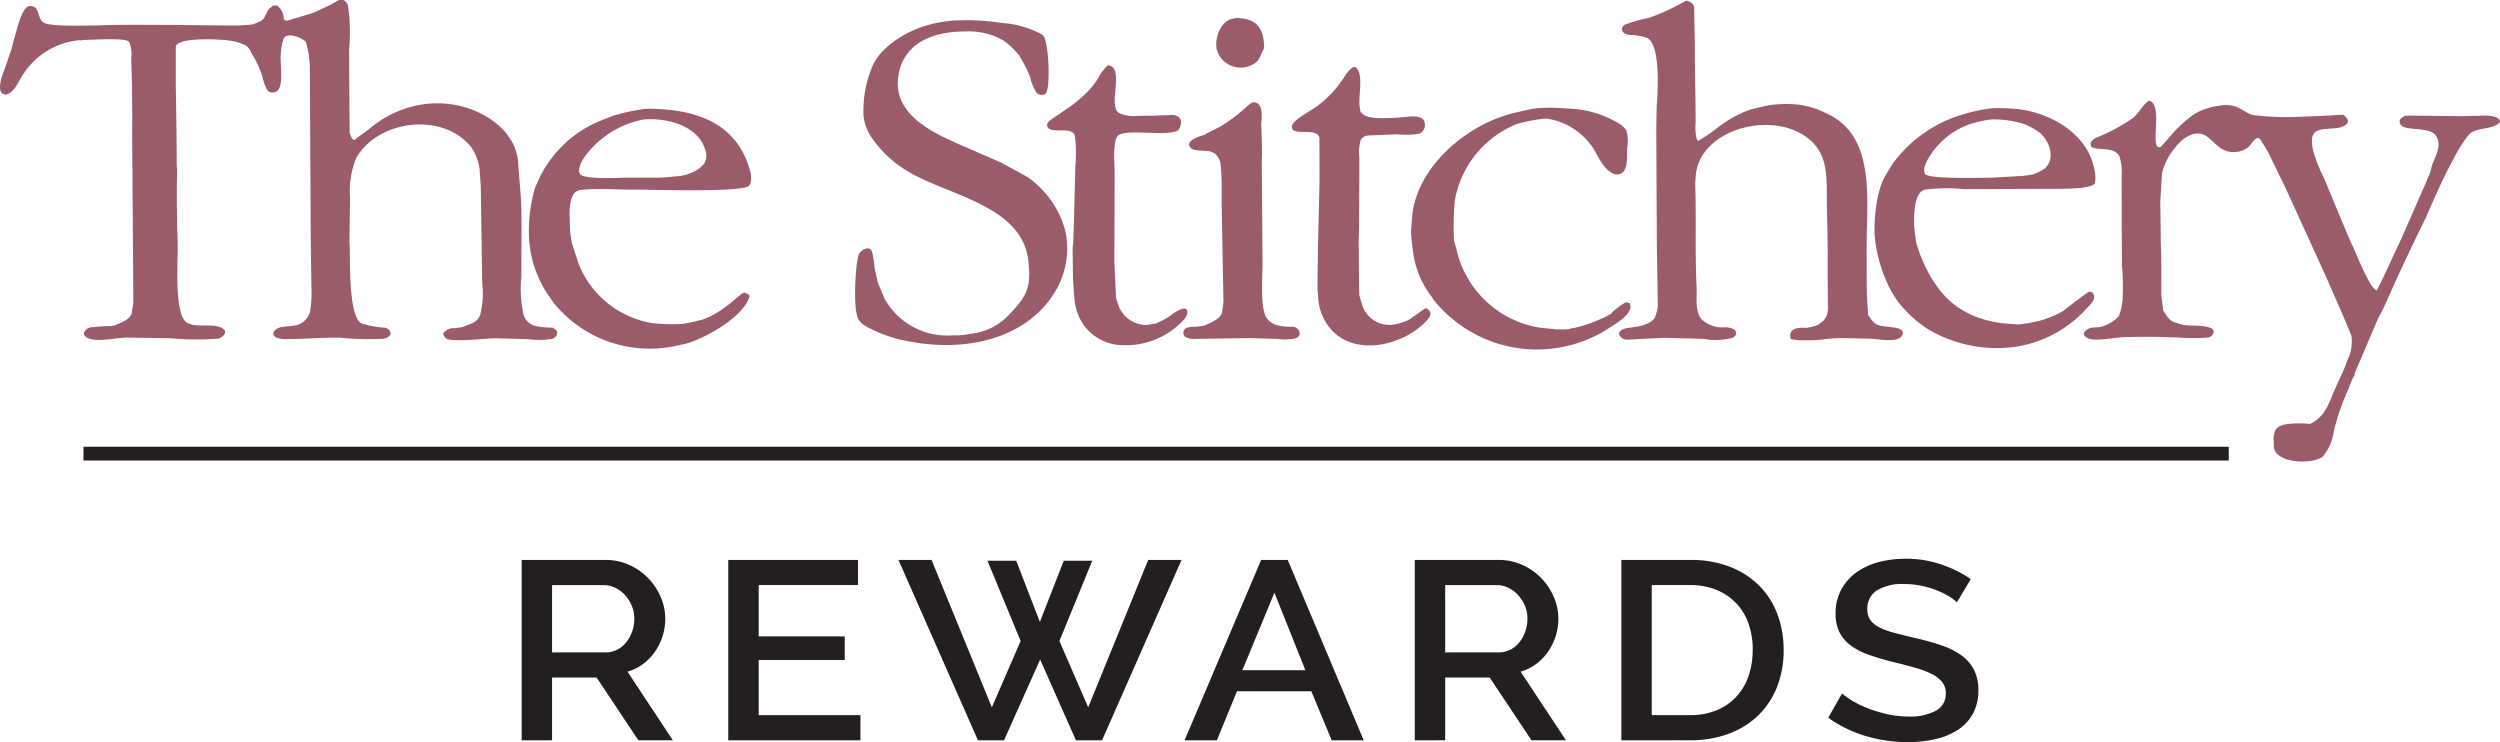
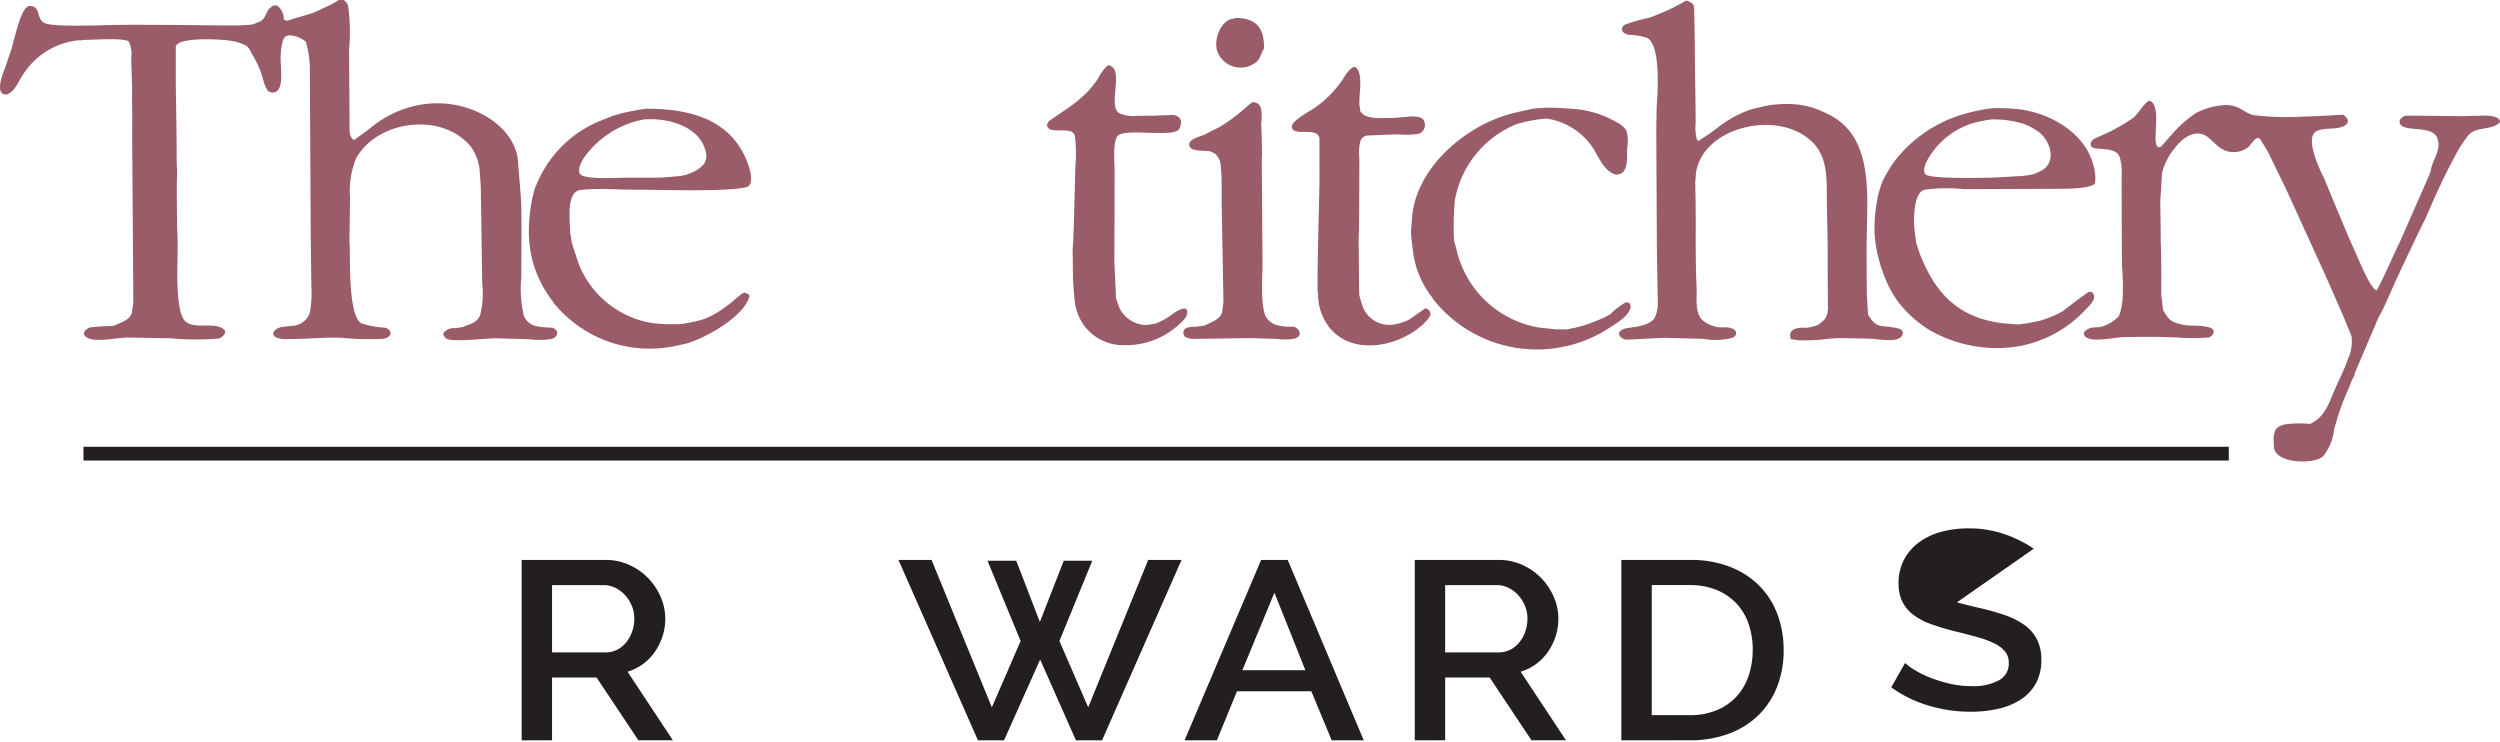
<svg xmlns="http://www.w3.org/2000/svg" id="Group_2955" data-name="Group 2955" width="195" height="57.883" viewBox="0 0 195 57.883">
  <defs>
    <clipPath id="clip-path">
      <rect id="Rectangle_1531" data-name="Rectangle 1531" width="195" height="57.883" fill="none" />
    </clipPath>
  </defs>
  <g id="Group_2954" data-name="Group 2954" transform="translate(0 0)" clip-path="url(#clip-path)">
    <path id="Path_2550" data-name="Path 2550" d="M26.439,0H26.8a.8.8,0,0,1,.345.427,14.539,14.539,0,0,1,.085,3.419q.018,3.207.04,6.413c.01.283.24.736.392.638,0-.015.828-.593,1.162-.858A8.444,8.444,0,0,1,32.147,8.31a7.788,7.788,0,0,1,3.394-.12c2.411.45,4.886,2.2,4.886,4.758.118,1.413.228,2.613.237,3.2.03,1.8,0,3.631,0,5.471a9.072,9.072,0,0,0,.194,3,1.322,1.322,0,0,0,.98.825,7.346,7.346,0,0,0,1.272.116c.153.1.335.183.35.385.018.258-.221.442-.454.5a6.264,6.264,0,0,1-1.755.014q-1.267-.036-2.537-.074c-.79,0-3.324.305-3.843.049-.036-.022-.071-.044-.107-.064l-.02-.02-.055-.062a.244.244,0,0,0-.019-.029c-.038-.059-.153-.279-.076-.279a.974.974,0,0,1,.86-.382l.317-.043c.107-.015.213-.028.317-.042.582-.274,1.037-.274,1.351-.893a6.762,6.762,0,0,0,.173-2.5q-.055-3.771-.111-7.545-.047-.72-.1-1.44a4.009,4.009,0,0,0-.623-1.626c-2.223-2.83-7.33-2.149-9,.831a6.841,6.841,0,0,0-.472,3.128q-.027,1.716-.053,3.432c.115.322-.2,5.663.919,6.312a6.735,6.735,0,0,0,1.843.345c.3.072.621.367.348.66-.008.007-.014.016-.02.022a.911.911,0,0,1-.51.191,22.346,22.346,0,0,1-3.258-.087c-1.366-.041-2.7.113-4.033.1a2.308,2.308,0,0,1-1.01-.119.212.212,0,0,1-.02-.013l-.029-.021c-.462-.373.163-.716.426-.771.3-.055.982-.088,1.267-.17a1.506,1.506,0,0,0,.994-.973A8.778,8.778,0,0,0,24.29,22.4q-.027-1.85-.052-3.7-.035-6.594-.069-13.189a7.538,7.538,0,0,0-.314-2.246c-.335-.356-1.6-.859-1.776-.126a3.924,3.924,0,0,0-.173,1.075c-.119.685.4,2.936-.591,3a.483.483,0,0,1-.449-.165,3.1,3.1,0,0,1-.374-.982A7.76,7.76,0,0,0,19.582,4.1a1.084,1.084,0,0,0-.392-.543,3.691,3.691,0,0,0-1.136-.367c-.722-.138-4.344-.338-4.344.494q0,1.44,0,2.881c.034,2.049.072,4.155.072,6.234a8.753,8.753,0,0,1,.015,1.229c-.015,1.356.017,4.154.047,4.2q.008.6.016,1.187c0,1.141-.248,5.117.69,5.729.761.494,2.007.013,2.772.451.7.4-.352.918-.352.818a20.893,20.893,0,0,1-3.621-.025q-1.7-.031-3.4-.057c-.855,0-2.405.394-3.116.025-.7-.363.1-.805.128-.792a.656.656,0,0,1,.226-.042,12.38,12.38,0,0,1,1.359-.085l.363-.041c.514-.242,1.4-.475,1.4-1.188.014-.092.106-.678.091-.678q-.044-6.445-.091-12.888,0-.741.009-1.485c0-.047-.024-1.585-.014-2.248q-.033-1.184-.069-2.368a2.5,2.5,0,0,0-.164-1.275c-.248-.321-2.419-.182-3.522-.148-.092,0-.363.064-.363.018a5.818,5.818,0,0,0-4.4,2.7C1.456,6.3,1.232,7.011.672,7.307c-.063.026-.126.049-.191.07C-.451,7.376.228,5.7.394,5.3c.022-.055.48-1.43.495-1.445.065-.238.1-.4.181-.721.186-.522.6-2.671,1.268-2.671.059.009.118.016.177.022.63.145.374,1.017.928,1.3.584.3,3.2.2,4.106.2,1.4-.073,4.38-.042,5.345-.042,1.117,0,4.969.057,5.708.042l.77-.042.362-.043c.2-.081.4-.164.6-.247.381-.247.4-.646.648-.962.095-.077.192-.153.287-.232a.978.978,0,0,1,.317-.041,1.27,1.27,0,0,1,.544,1.1c.106.028.144.12.318.084a2.9,2.9,0,0,0,.385-.122c.128-.04,1.084-.313,1.636-.491L25.851.34c.2-.112.393-.226.588-.34" transform="translate(0 0)" fill="#9b5c6a" />
    <path id="Path_2551" data-name="Path 2551" d="M196.948.07c.29.087.517.187.608.483q.028,1.513.055,3.026c0,1.983.062,4.078.062,6.029a3.932,3.932,0,0,0,.053,1.127c.06.242.1.258.173.272a15.359,15.359,0,0,0,1.559-1.077,9.05,9.05,0,0,1,2.389-1.321c.1-.038.966-.26,1.531-.37a9.629,9.629,0,0,1,2.171-.066,6.571,6.571,0,0,1,2.234.653c3.967,1.72,3.227,6.625,3.227,10.479q0,1.765.015,3.531c.013.422.068,1.236.1,1.738.278.449.576.89,1.223.89a.966.966,0,0,0,.363.043c.316.089,1.383.057,1.067.687s-1.98.246-2.608.246l-2.264-.043c-.744.01-1.557.17-2.264.17l-.862.007-.677-.092c-.208-.644.213-.89.905-.89h.408c0-.028.218-.029.361-.085a1.748,1.748,0,0,0,.408-.127c.134-.072.426-.326.441-.326a1.251,1.251,0,0,0,.235-.343c.045-.042.049-.18.095-.221a1.475,1.475,0,0,1,.045-.339c-.022-.083-.029-3.193-.029-4.492,0-1.2-.04-2.394-.061-3.563-.03-1.765.149-3.583-.991-4.836-2.661-2.921-9.251-1.292-9.251,2.765a1.439,1.439,0,0,0-.022.407v.207c.082,2.6-.025,5.182.1,7.731.044.885-.146,1.875.375,2.547a2.371,2.371,0,0,0,1.9.634c.377.015,1.022.192.745.662-.058.049-.114.1-.172.149a5.23,5.23,0,0,1-2.34.094l-3.11-.08q-1.363.073-2.732.142a.762.762,0,0,1-.563-.181c-.462-.483.281-.731.7-.744a4.55,4.55,0,0,1,.589-.085c0-.014,1.247-.21,1.4-.839a2.59,2.59,0,0,0,.185-.9q-.038-2.177-.074-4.356-.023-4.647-.047-9.3c.009-.552.02-1.1.03-1.653-.029-.042.491-4.791-.724-5.466a4.388,4.388,0,0,0-1.4-.242c-.273-.046-.63-.187-.577-.516a.461.461,0,0,1,.293-.312,13.293,13.293,0,0,1,1.816-.509,16.793,16.793,0,0,0,2.9-1.348" transform="translate(-65.414 -0.027)" fill="#9b5c6a" />
    <path id="Path_2552" data-name="Path 2552" d="M145.471,2.27c1.733,0,2.266.839,2.266,2.373-.246.358-.255.755-.617,1.074a1.941,1.941,0,0,1-2.918-.584c-.042-.085-.223-.53-.18-.53-.136-.857.413-2.29,1.45-2.29Z" transform="translate(-49.136 -0.87)" fill="#9b5c6a" />
-     <path id="Path_2553" data-name="Path 2553" d="M110.448,2.573a17.11,17.11,0,0,1,2.225.2c.073.012.114,0,.359.034a7.519,7.519,0,0,1,2.843.9c.486.382.645,4.321.2,4.6a.537.537,0,0,1-.691-.107,3.716,3.716,0,0,1-.5-1.24,10.269,10.269,0,0,0-.853-1.654,6.329,6.329,0,0,0-1.189-1.142,5.429,5.429,0,0,0-3.024-.724c-2.573,0-4.746.927-5.184,3.353-.655,3.619,3.809,4.993,6.313,6.142l1.673.726c.214.126,1.654.887,2.115,1.163a7.54,7.54,0,0,1,2.625,3.317l.249.731a6.5,6.5,0,0,1-.61,4.59c-2.122,3.87-6.96,5.052-11.577,4.146a10.655,10.655,0,0,1-3.345-1.176,1.455,1.455,0,0,1-.6-.583c-.38-.816-.226-3.513-.079-4.432a5.156,5.156,0,0,1,.131-.595c.119-.287.82-.742,1.02-.23a7,7,0,0,1,.219,1.327c.08.367.161.733.242,1.1l.511,1.229a5.593,5.593,0,0,0,5.346,2.891c0,.015.091-.014.091,0a4.776,4.776,0,0,0,1.314-.127,4.718,4.718,0,0,0,2.9-1.4c1.583-1.6,1.781-2.32,1.587-4.24-.452-4.435-6.459-5.154-9.563-7.116a8.769,8.769,0,0,1-2.7-2.6,3.629,3.629,0,0,1-.6-1.65,8.978,8.978,0,0,1,.681-3.816c.6-1.477,2.488-2.659,3.982-3.141l.729-.208a11.428,11.428,0,0,1,1.677-.255c.014,0,1.015-.04,1.493-.023" transform="translate(-34.543 -0.985)" fill="#9b5c6a" />
    <path id="Path_2554" data-name="Path 2554" d="M128.717,8.253c1.376.165-.046,3.088.856,3.721a2.688,2.688,0,0,0,1.409.23c.09,0,.559-.009.589-.009,0-.014.559,0,.816,0,0-.014.725-.043,1.087-.043.475-.083.937.092.953.552,0,.054-.061.5-.236.621-.8.543-4.18-.182-4.72.454-.372.438-.243,2.094-.227,2.778q-.008,3.521-.02,7.042.066,1.421.129,2.84c.082.235.165.471.246.707a2.371,2.371,0,0,0,2.154,1.371,1.139,1.139,0,0,1,.317-.043c0-.028.212-.055.227-.043a.853.853,0,0,0,.363-.127,4.536,4.536,0,0,0,1.086-.638c.181-.128,1.206-.827,1.163-.122-.024.392-.36.671-.652.937a6.09,6.09,0,0,1-4.351,1.607,3.766,3.766,0,0,1-3.649-2.8,2.619,2.619,0,0,1-.122-.591c-.017-.095-.136-1.46-.142-1.908q-.014-1.077-.026-2.16a2.411,2.411,0,0,1,.032-.384c0,.131.092-2.133.09-2.628q.046-1.757.092-3.514a10.91,10.91,0,0,0-.038-2.33c-.192-.851-1.961-.046-2.165-.788-.03-.213.159-.367.195-.414l1.259-.861a10.6,10.6,0,0,0,1.537-1.227,7.028,7.028,0,0,0,.981-1.2,3.549,3.549,0,0,1,.767-1.025" transform="translate(-42.302 -3.165)" fill="#9b5c6a" />
    <path id="Path_2555" data-name="Path 2555" d="M157.889,8.468c.719.461.234,2.252.351,3.086.011.075.078.3.026.3.31.746,1.7.594,2.492.594.386-.017,1.117-.085,1.133-.085,0-.015.043-.013.043,0,.384-.065,1.031-.064,1.264.205a.739.739,0,0,1-.289,1.1,5.912,5.912,0,0,1-1.7.054l-2.263.093a.7.7,0,0,0-.612.337,3.318,3.318,0,0,0-.115,1.387c-.006,1.839,0,5.779-.057,6.341.023,1.128.025,4.181.059,4.387s.169.588.254.882a2.234,2.234,0,0,0,2.465,1.408,4.586,4.586,0,0,0,1.087-.339c.3-.177.92-.649,1.358-.933h.045c.52.29.369.625,0,1.016-1.739,1.848-5.443,2.813-7.407.658A4.184,4.184,0,0,1,155,26.184q-.023-.171-.043-.339c0-2.87.1-5.686.153-8.518q0-1.654-.005-3.307c-.18-.924-2.133-.059-2.154-.9.008-.035.014-.069.022-.1.172-.489,1.538-1.172,2-1.53a8.452,8.452,0,0,0,2.192-2.437,2.772,2.772,0,0,1,.462-.5.363.363,0,0,1,.258-.08" transform="translate(-52.19 -3.247)" fill="#9b5c6a" />
    <path id="Path_2556" data-name="Path 2556" d="M251.826,12.722c1.081.337.123,3.343.7,3.628a.235.235,0,0,0,.231-.042l.717-.809a9.593,9.593,0,0,1,1.955-1.776,5.264,5.264,0,0,1,2.01-.62c1.356-.2,1.806.634,2.541.757a22.017,22.017,0,0,0,3.4.134l1.04-.042,1.043-.043,1.495-.084c.3.221.588.559.135.84-.588.366-1.521.136-2.154.417-1.184.481.5,3.618.567,3.786s1.968,4.775,2.177,5.173,1.391,3.477,1.9,3.477c.385-.718.719-1.455,1.063-2.194.1-.244.692-1.5.7-1.5.014-.015,2.115-4.818,2.127-4.833.047-.17.228-.483.228-.551.03-.084.061-.169.092-.254.1-.817.915-1.708.471-2.611-.494-1-2.771-.3-2.9-1.156-.056-.334.393-.456.393-.515a2.611,2.611,0,0,0,.349-.009c.013,0,2.711.031,4.371.044,0-.015.813-.026,1.05-.026.014,0,1.7-.166,1.66.5-.667.668-1.87.308-2.474,1.027a10.58,10.58,0,0,0-1.171,1.884c-.829,1.507-1.492,3.05-2.175,4.627-.176.3-1.714,3.524-2.308,4.831q-.429.954-.856,1.911a8.787,8.787,0,0,1-.485.941q-.859,2.013-1.719,4.025c-.03.079-.214.467-.138.467a4.317,4.317,0,0,0-.433.964,18.143,18.143,0,0,0-1.049,2.842,4.427,4.427,0,0,0-.155.614,3.939,3.939,0,0,1-.869,1.962c-.86.629-3.784.509-3.808-.827,0-.1-.013-.621-.028-.635a3.389,3.389,0,0,1,.136-.594.831.831,0,0,1,.369-.337,1.512,1.512,0,0,1,.449-.143,8.489,8.489,0,0,1,1.9-.029c1.144-.536,1.435-1.527,1.882-2.569.128-.289.256-.575.383-.864a12.665,12.665,0,0,0,.635-1.484,3.29,3.29,0,0,1,.181-.425,3.43,3.43,0,0,0,.154-1.509q-.285-.693-.567-1.381c-.472-1.077-.939-2.152-1.411-3.229q-1.568-3.438-3.136-6.876l-1.4-2.876c-.2-.336-.406-.671-.613-1.007a.393.393,0,0,0-.043-.035c-.048-.017-.1-.031-.142-.047-.262.012-.538.546-.735.708a1.8,1.8,0,0,1-1.169.391c-.916,0-1.325-.618-1.949-1.132-.968-.8-2.084.08-2.648.853a4.968,4.968,0,0,0-.974,1.939c0,.358-.134,1.98-.128,2.372.016,1.022.035,2.067.035,3.091.069.922.035,3.26.043,4.017.047.4.1.8.142,1.2.241.339.378.722.824.906a3.937,3.937,0,0,0,1.034.268c.426.053,2.739-.091,1.907.837-.063.036-.123.073-.189.109a15.771,15.771,0,0,1-2.4.006c-1.42-.064-2.824-.069-4.255-.028-.741.021-2.235.369-2.828.062l-.078-.044c-.6-.424.368-.772.368-.758.062,0,.68-.057.68-.043a3.07,3.07,0,0,0,1.455-.822.869.869,0,0,0,.086-.2,3.836,3.836,0,0,0,.181-.72c-.014-.1.039-.124.049-.358a18.7,18.7,0,0,0-.043-2.7c-.006-.99-.014-1.978-.019-2.968,0-1.347-.007-2.749-.007-4.058a4.143,4.143,0,0,0-.154-1.446c-.359-.933-2.085-.4-2.246-.879-.007-.059-.013-.119-.018-.18.03-.211.253-.35.434-.441A15.038,15.038,0,0,0,250.54,14.1c.514-.411.74-1.023,1.287-1.382" transform="translate(-84.19 -4.878)" fill="#9b5c6a" />
    <path id="Path_2557" data-name="Path 2557" d="M145.548,12.929c.728.032.682.776.663,1.395,0,.087-.027.165-.028.3s.1,2.12.043,2.748q.023,2.885.041,5.773,0,.466.007.933c0,.466.008.933.011,1.4,0,1.064-.179,3.306.258,4.177a1.451,1.451,0,0,0,1.038.7,3.81,3.81,0,0,0,1.094.081c.433.067.81.684.175.913a3.905,3.905,0,0,1-1.435.041c-.7-.019-1.395-.039-2.093-.06q-2.174.032-4.347.062a1.514,1.514,0,0,1-.669-.126.382.382,0,0,1-.192-.325c-.028-.485.583-.5,1-.5l.362-.043.271-.041c.453-.23,1.4-.53,1.4-1.188.05-.252.091-.707.091-.721q-.024-1.145-.045-2.289-.044-2.5-.088-5c-.02-1.131.034-2.179-.08-3.259a1.339,1.339,0,0,0-.442-.952c-.074-.053-.522-.26-.522-.2-.451-.073-1.527.058-1.493-.549.026-.491,1.312-.7,1.312-.808.015-.015.906-.449,1.086-.547,1.719-1.041,2.261-1.858,2.583-1.911" transform="translate(-47.808 -4.958)" fill="#9b5c6a" />
    <path id="Path_2558" data-name="Path 2558" d="M179.7,13.709a7.9,7.9,0,0,1,3.349,1.015,1.982,1.982,0,0,1,.816.671,3.151,3.151,0,0,1,.057,1.4c-.02.573.066,1.461-.331,1.86a.705.705,0,0,1-.808.088c-.713-.351-1.132-1.345-1.5-1.945a5.264,5.264,0,0,0-3.663-2.334,11.478,11.478,0,0,0-2.341.445,7.912,7.912,0,0,0-4.8,5.959A23.468,23.468,0,0,0,170.42,24c.061.213.122.427.184.638a7.949,7.949,0,0,0,6.476,6.135c.439.045.878.092,1.315.136.013.015.029.03.043.045h.046v-.043a.547.547,0,0,0,.044-.043h.046v.043h.589l.362-.043c.03-.028.061-.055.09-.084.016.013.032.029.045.042a10.421,10.421,0,0,0,2.177-.716c.051-.025.179-.122.179-.047.017-.014.032-.029.047-.043.209-.112.424-.224.633-.338v-.043a5.75,5.75,0,0,1,1.134-.848l.316.085c.016.1.033.2.046.3-.115.749-1.294,1.367-1.88,1.763a10.318,10.318,0,0,1-13.29-2.1c-.057-.075-.325-.382-.277-.382a7.245,7.245,0,0,1-1.517-3.566c-.06-.5-.163-1.243-.16-1.563s.056-.721.074-1.061c.235-3.795,3.957-7.087,7.485-8.108.594-.172,1.7-.409,1.955-.455a6.032,6.032,0,0,1,.765-.068c.289-.014.434-.022.775-.015.061,0,1.115.049,1.583.094" transform="translate(-57.006 -5.22)" fill="#9b5c6a" />
    <path id="Path_2559" data-name="Path 2559" d="M231.184,13.682a14.542,14.542,0,0,1,2.262.115c2.515.393,5.059,2.011,5.6,4.461a2.888,2.888,0,0,1,.087,1.314c-.358.355-1.882.4-2.785.4l-7.43.027a12.757,12.757,0,0,0-3.078.047c-.986.274-.8,2.906-.785,3.06s.142,1.113.167,1.181c.081.232.153.435.237.7,1.145,2.945,2.822,4.986,6.409,5.464l1.264.105c.015,0,.906-.112.906-.127.016-.015.814-.155.814-.17a8.073,8.073,0,0,0,1.814-.762c.318-.263,1.649-1.278,1.993-1.485a.322.322,0,0,1,.4.263c.1.423-.347.782-.6,1.062a9.3,9.3,0,0,1-6.639,3.053,10.609,10.609,0,0,1-5.562-1.384,9.292,9.292,0,0,1-2.432-2.166c-.023-.009-.408-.6-.581-.887a11.561,11.561,0,0,1-1.288-4.305,12.1,12.1,0,0,1,.292-3.258,8.182,8.182,0,0,1,.33-1.027,13.443,13.443,0,0,1,.831-1.417A10.454,10.454,0,0,1,229,14.121a13.14,13.14,0,0,1,2.185-.439m-.134.879a10.235,10.235,0,0,0-1.573.335,6.117,6.117,0,0,0-3.388,2.8c-.144.276-.4.79-.194,1.12.254.409,4.39.292,5.063.292l1.542-.081c.059-.007.9-.059.9-.046.017,0,.429-.059.442-.059,0,.015.284-.052.42-.068a3.485,3.485,0,0,0,.952-.462c.891-.782.379-2.186-.424-2.828a5.314,5.314,0,0,0-1.206-.655,8.013,8.013,0,0,0-2.538-.347" transform="translate(-75.733 -5.245)" fill="#9b5c6a" />
    <path id="Path_2560" data-name="Path 2560" d="M71.814,13.754c3.639,0,6.622.989,7.833,4.153.18.469.48,1.348.166,1.834-.374.573-7.838.312-8.726.326-1.468.021-2.919-.136-4.347.015a.81.81,0,0,0-.547.228c-.586.646-.359,2.172-.359,3.067.044.277.088.556.13.835.179.55.36,1.1.538,1.647a7.469,7.469,0,0,0,5.768,4.621,13.979,13.979,0,0,0,2.307.062,14.88,14.88,0,0,0,1.585-.341,6.318,6.318,0,0,0,1.511-.789c.195-.138.771-.554.754-.567.271-.227.544-.452.815-.678a.345.345,0,0,0,.182-.085l.362.17c.017.027.032.114.045.126-.429,1.6-3.5,3.326-5.031,3.719-.286.062-.572.124-.858.183a9.642,9.642,0,0,1-9.348-3.326c-.115-.165-.229-.327-.345-.49a8.745,8.745,0,0,1-1.631-4.918,12.279,12.279,0,0,1,.469-3.6c.039-.088.081-.173.12-.261a9.079,9.079,0,0,1,5.023-5.006l.957-.378c.014-.015.589-.155.589-.17a19.42,19.42,0,0,1,2.039-.382m-.273.848a7.394,7.394,0,0,0-4.65,3.017c-.184.3-.48.816-.3,1.207.2.425,2.43.345,3.091.327a1.182,1.182,0,0,0,.226-.014h2.808l.725-.042.453-.043c.121-.014.588-.055.588-.042a1.284,1.284,0,0,1,.364-.085c.039-.021.3-.113.316-.126a2.416,2.416,0,0,0,1.132-.765,1.246,1.246,0,0,0,.057-1.127c-.579-1.914-3.192-2.472-4.814-2.306" transform="translate(-21.365 -5.274)" fill="#9b5c6a" />
    <rect id="Rectangle_1530" data-name="Rectangle 1530" width="167.335" height="1.074" transform="translate(6.511 34.848)" fill="#231f20" />
    <path id="Path_2561" data-name="Path 2561" d="M61.766,84.908V70.838h6.542a4.413,4.413,0,0,1,1.874.4,4.764,4.764,0,0,1,1.472,1.041,4.852,4.852,0,0,1,.964,1.466,4.24,4.24,0,0,1,.349,1.674,4.44,4.44,0,0,1-.211,1.367,4.684,4.684,0,0,1-.593,1.208,4.035,4.035,0,0,1-.932.961,3.894,3.894,0,0,1-1.208.6l3.536,5.351H70.87l-3.26-4.895H64.137v4.895Zm2.371-6.856h4.15a2.011,2.011,0,0,0,.92-.208,2.138,2.138,0,0,0,.71-.575,2.828,2.828,0,0,0,.465-.842,2.962,2.962,0,0,0,.17-1.011,2.584,2.584,0,0,0-.2-1.011,2.893,2.893,0,0,0-.53-.832,2.5,2.5,0,0,0-.763-.564,2.056,2.056,0,0,0-.9-.208H64.137Z" transform="translate(-21.076 -27.163)" fill="#231f20" />
-     <path id="Path_2562" data-name="Path 2562" d="M96.537,82.945v1.962H86.226V70.838H96.347V72.8H88.6v4h6.712v1.843H88.6v4.3Z" transform="translate(-29.422 -27.163)" fill="#231f20" />
    <path id="Path_2563" data-name="Path 2563" d="M113.321,70.9h2.244l1.843,4.776,1.864-4.776h2.223l-2.562,6.262,2.245,5.172,4.679-11.494h2.6l-6.2,14.07h-2.034l-2.795-6.3-2.816,6.3H112.58l-6.2-14.07h2.582l4.7,11.494,2.245-5.172Z" transform="translate(-36.298 -27.163)" fill="#231f20" />
    <path id="Path_2564" data-name="Path 2564" d="M146.225,70.838H148.3l5.929,14.07h-2.5l-1.588-3.824h-5.8l-1.567,3.824h-2.52Zm3.451,8.6-2.414-6.045-2.5,6.045Z" transform="translate(-47.857 -27.163)" fill="#231f20" />
    <path id="Path_2565" data-name="Path 2565" d="M167.51,84.908V70.838h6.542a4.411,4.411,0,0,1,1.874.4,4.767,4.767,0,0,1,1.472,1.041,4.862,4.862,0,0,1,.963,1.466,4.229,4.229,0,0,1,.349,1.674,4.44,4.44,0,0,1-.211,1.367,4.682,4.682,0,0,1-.592,1.208,4.048,4.048,0,0,1-.932.961,3.89,3.89,0,0,1-1.208.6l3.536,5.351h-2.69l-3.26-4.895h-3.472v4.895Zm2.371-6.856h4.151a2.015,2.015,0,0,0,.92-.208,2.136,2.136,0,0,0,.71-.575,2.828,2.828,0,0,0,.465-.842,2.946,2.946,0,0,0,.17-1.011,2.6,2.6,0,0,0-.2-1.011,2.921,2.921,0,0,0-.53-.832,2.509,2.509,0,0,0-.764-.564,2.052,2.052,0,0,0-.9-.208h-4.023Z" transform="translate(-57.157 -27.163)" fill="#231f20" />
    <path id="Path_2566" data-name="Path 2566" d="M191.969,84.908V70.838H197.3a8.423,8.423,0,0,1,3.187.555,6.566,6.566,0,0,1,2.287,1.506,6.213,6.213,0,0,1,1.387,2.229,7.883,7.883,0,0,1,.466,2.725,7.765,7.765,0,0,1-.519,2.9,6.3,6.3,0,0,1-1.472,2.22,6.585,6.585,0,0,1-2.308,1.427,8.613,8.613,0,0,1-3.028.506Zm10.248-7.055a6.1,6.1,0,0,0-.329-2.041,4.371,4.371,0,0,0-.964-1.6,4.46,4.46,0,0,0-1.545-1.041A5.4,5.4,0,0,0,197.3,72.8H194.34V82.945H197.3a5.412,5.412,0,0,0,2.107-.386,4.326,4.326,0,0,0,1.546-1.071,4.518,4.518,0,0,0,.942-1.615,6.226,6.226,0,0,0,.318-2.021" transform="translate(-65.503 -27.163)" fill="#231f20" />
-     <path id="Path_2567" data-name="Path 2567" d="M226.5,74.085a3.223,3.223,0,0,0-.615-.465,6.218,6.218,0,0,0-.942-.465,7.169,7.169,0,0,0-1.185-.357,6.373,6.373,0,0,0-1.324-.139,3.787,3.787,0,0,0-2.213.516,1.665,1.665,0,0,0-.71,1.427,1.468,1.468,0,0,0,.223.842,1.875,1.875,0,0,0,.688.575,5.647,5.647,0,0,0,1.165.436q.7.189,1.63.406a19.772,19.772,0,0,1,2.065.574,6.029,6.029,0,0,1,1.556.773,3.194,3.194,0,0,1,.985,1.12,3.426,3.426,0,0,1,.349,1.615,3.709,3.709,0,0,1-.434,1.843,3.552,3.552,0,0,1-1.186,1.259,5.405,5.405,0,0,1-1.747.713,9.574,9.574,0,0,1-2.138.228,11.3,11.3,0,0,1-3.314-.486,9.751,9.751,0,0,1-2.89-1.416l1.08-1.9a5.015,5.015,0,0,0,.794.575,7.66,7.66,0,0,0,1.207.584,10.845,10.845,0,0,0,1.493.456,7.3,7.3,0,0,0,1.673.189,4.232,4.232,0,0,0,2.16-.456,1.474,1.474,0,0,0,.762-1.347,1.375,1.375,0,0,0-.287-.891,2.4,2.4,0,0,0-.814-.625,7.386,7.386,0,0,0-1.293-.486q-.761-.217-1.735-.454a19.029,19.029,0,0,1-1.959-.585,5.011,5.011,0,0,1-1.386-.743,2.948,2.948,0,0,1-.837-1.021,3.2,3.2,0,0,1-.286-1.417,3.869,3.869,0,0,1,.424-1.833,3.975,3.975,0,0,1,1.154-1.347,5.218,5.218,0,0,1,1.725-.822,8.023,8.023,0,0,1,2.16-.277,8.406,8.406,0,0,1,2.816.456,9.529,9.529,0,0,1,2.266,1.13Z" transform="translate(-73.86 -27.101)" fill="#231f20" />
+     <path id="Path_2567" data-name="Path 2567" d="M226.5,74.085q.7.189,1.63.406a19.772,19.772,0,0,1,2.065.574,6.029,6.029,0,0,1,1.556.773,3.194,3.194,0,0,1,.985,1.12,3.426,3.426,0,0,1,.349,1.615,3.709,3.709,0,0,1-.434,1.843,3.552,3.552,0,0,1-1.186,1.259,5.405,5.405,0,0,1-1.747.713,9.574,9.574,0,0,1-2.138.228,11.3,11.3,0,0,1-3.314-.486,9.751,9.751,0,0,1-2.89-1.416l1.08-1.9a5.015,5.015,0,0,0,.794.575,7.66,7.66,0,0,0,1.207.584,10.845,10.845,0,0,0,1.493.456,7.3,7.3,0,0,0,1.673.189,4.232,4.232,0,0,0,2.16-.456,1.474,1.474,0,0,0,.762-1.347,1.375,1.375,0,0,0-.287-.891,2.4,2.4,0,0,0-.814-.625,7.386,7.386,0,0,0-1.293-.486q-.761-.217-1.735-.454a19.029,19.029,0,0,1-1.959-.585,5.011,5.011,0,0,1-1.386-.743,2.948,2.948,0,0,1-.837-1.021,3.2,3.2,0,0,1-.286-1.417,3.869,3.869,0,0,1,.424-1.833,3.975,3.975,0,0,1,1.154-1.347,5.218,5.218,0,0,1,1.725-.822,8.023,8.023,0,0,1,2.16-.277,8.406,8.406,0,0,1,2.816.456,9.529,9.529,0,0,1,2.266,1.13Z" transform="translate(-73.86 -27.101)" fill="#231f20" />
  </g>
</svg>